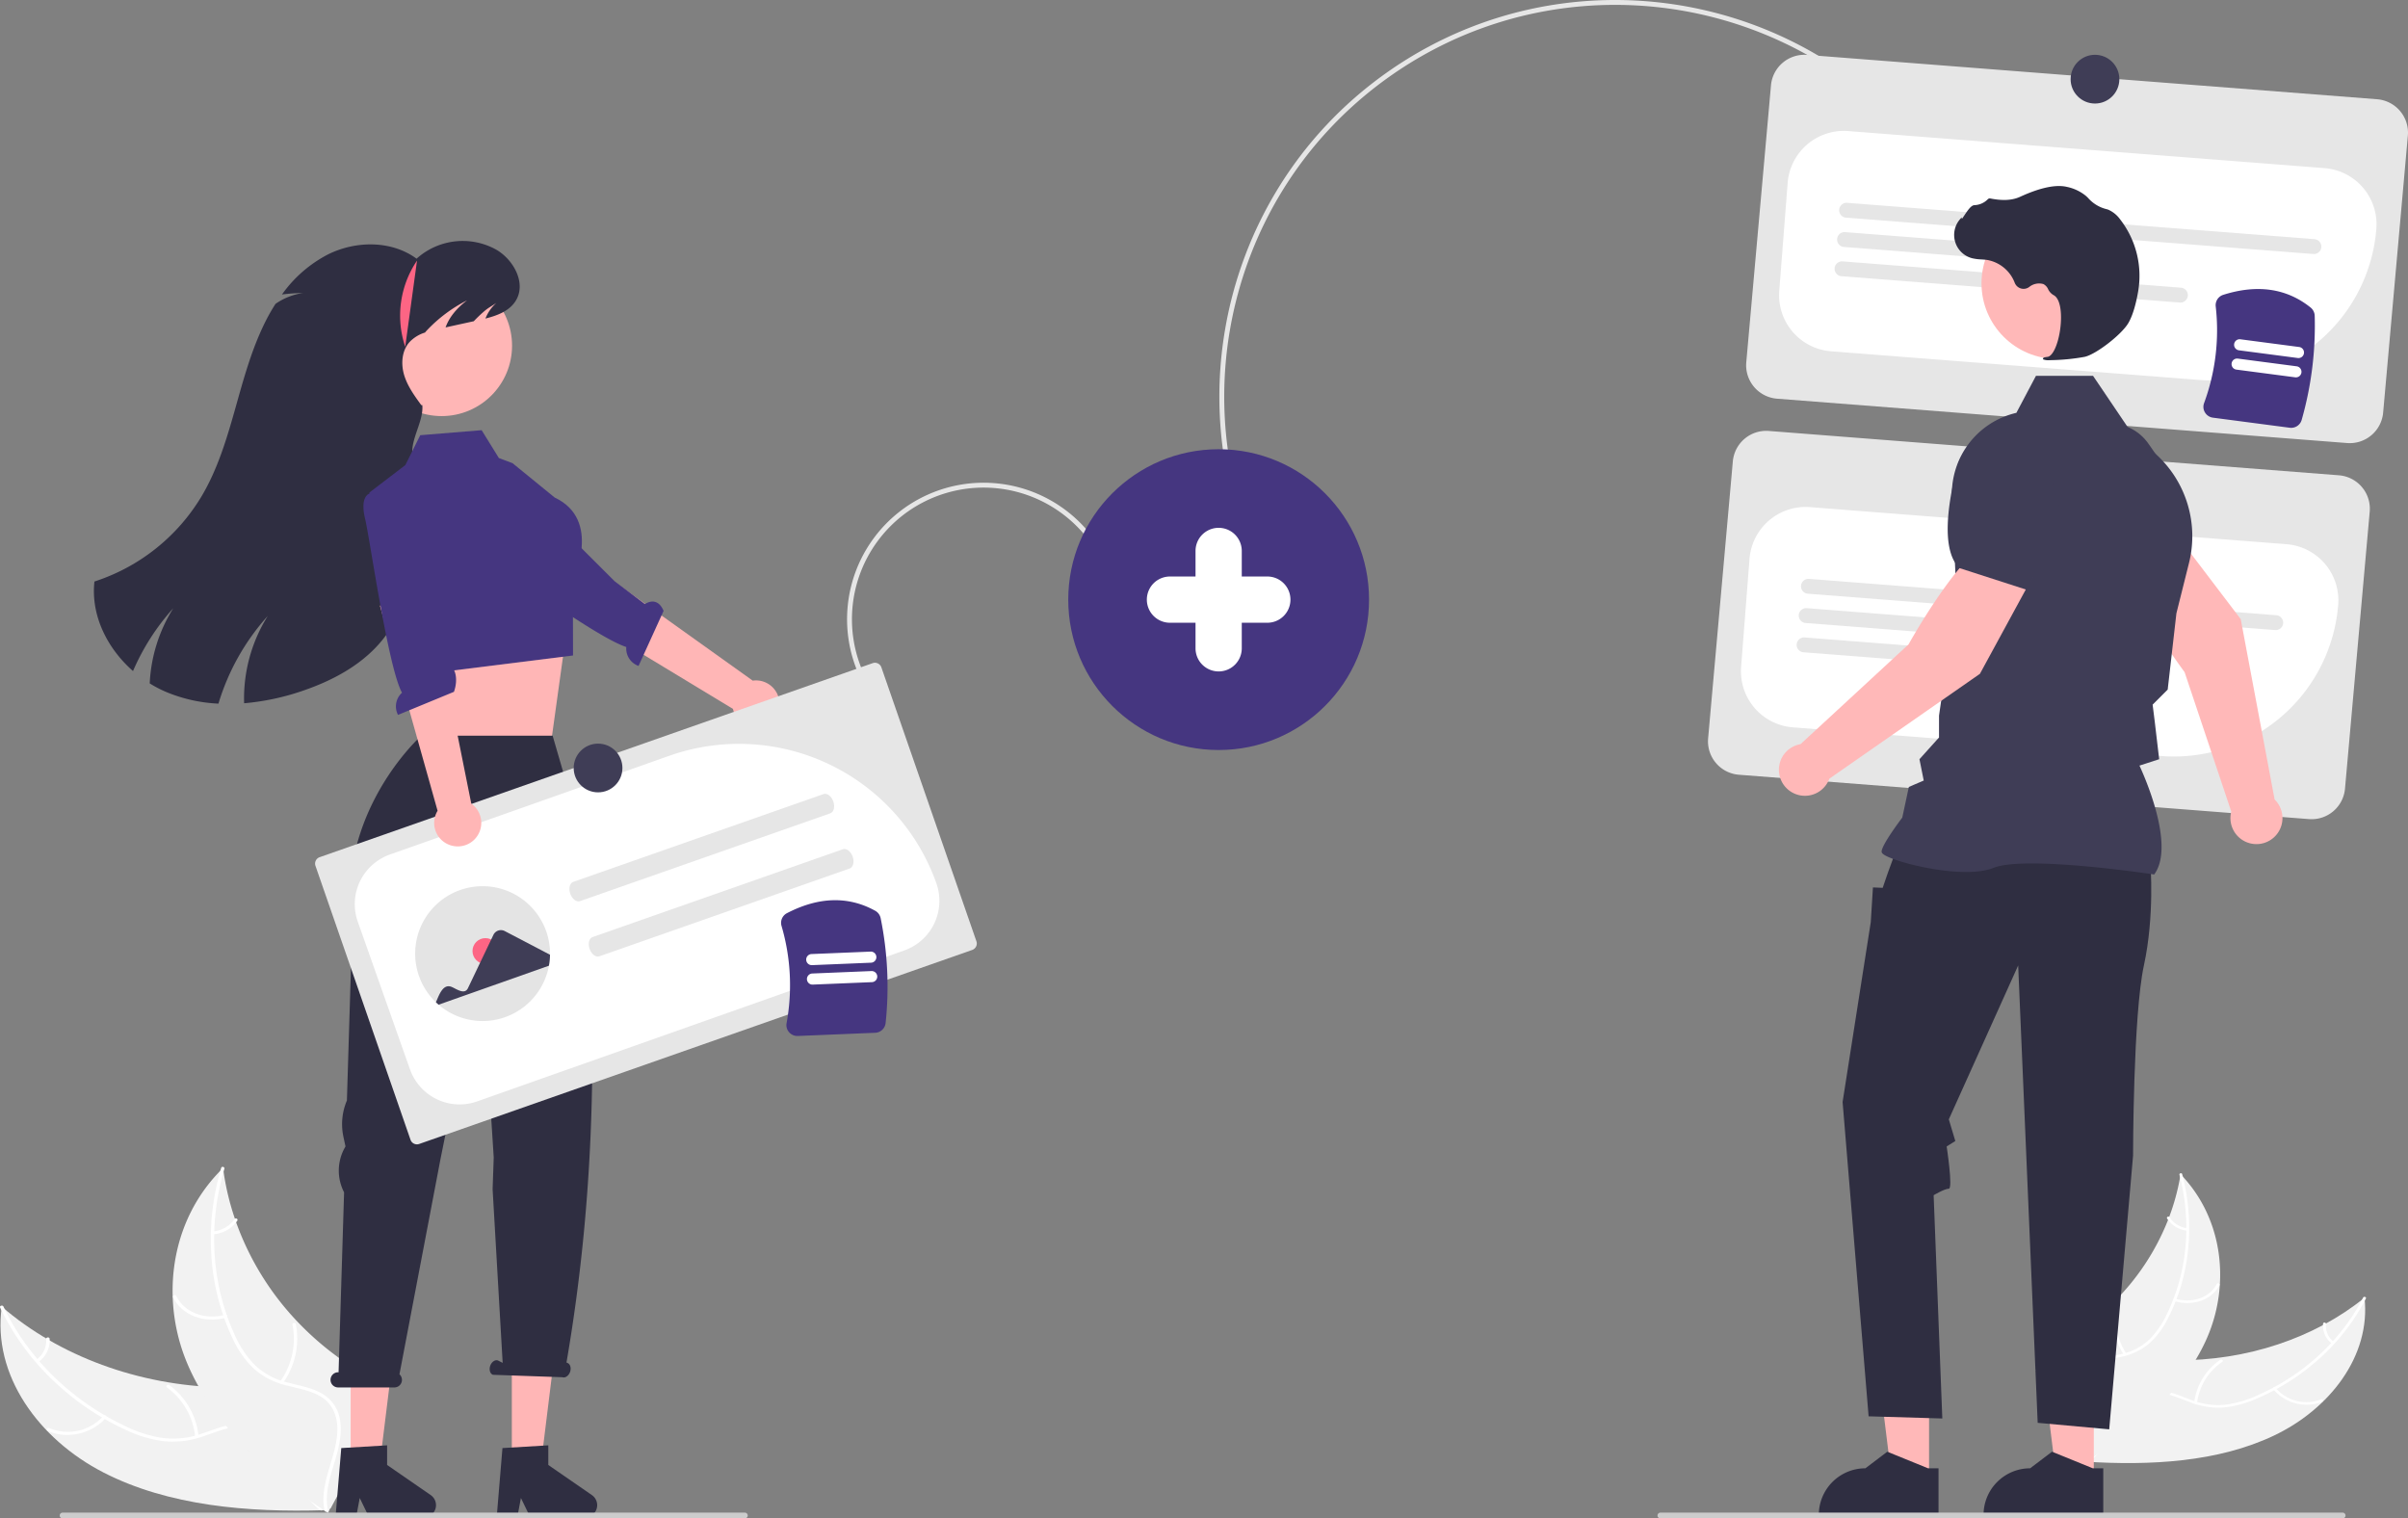
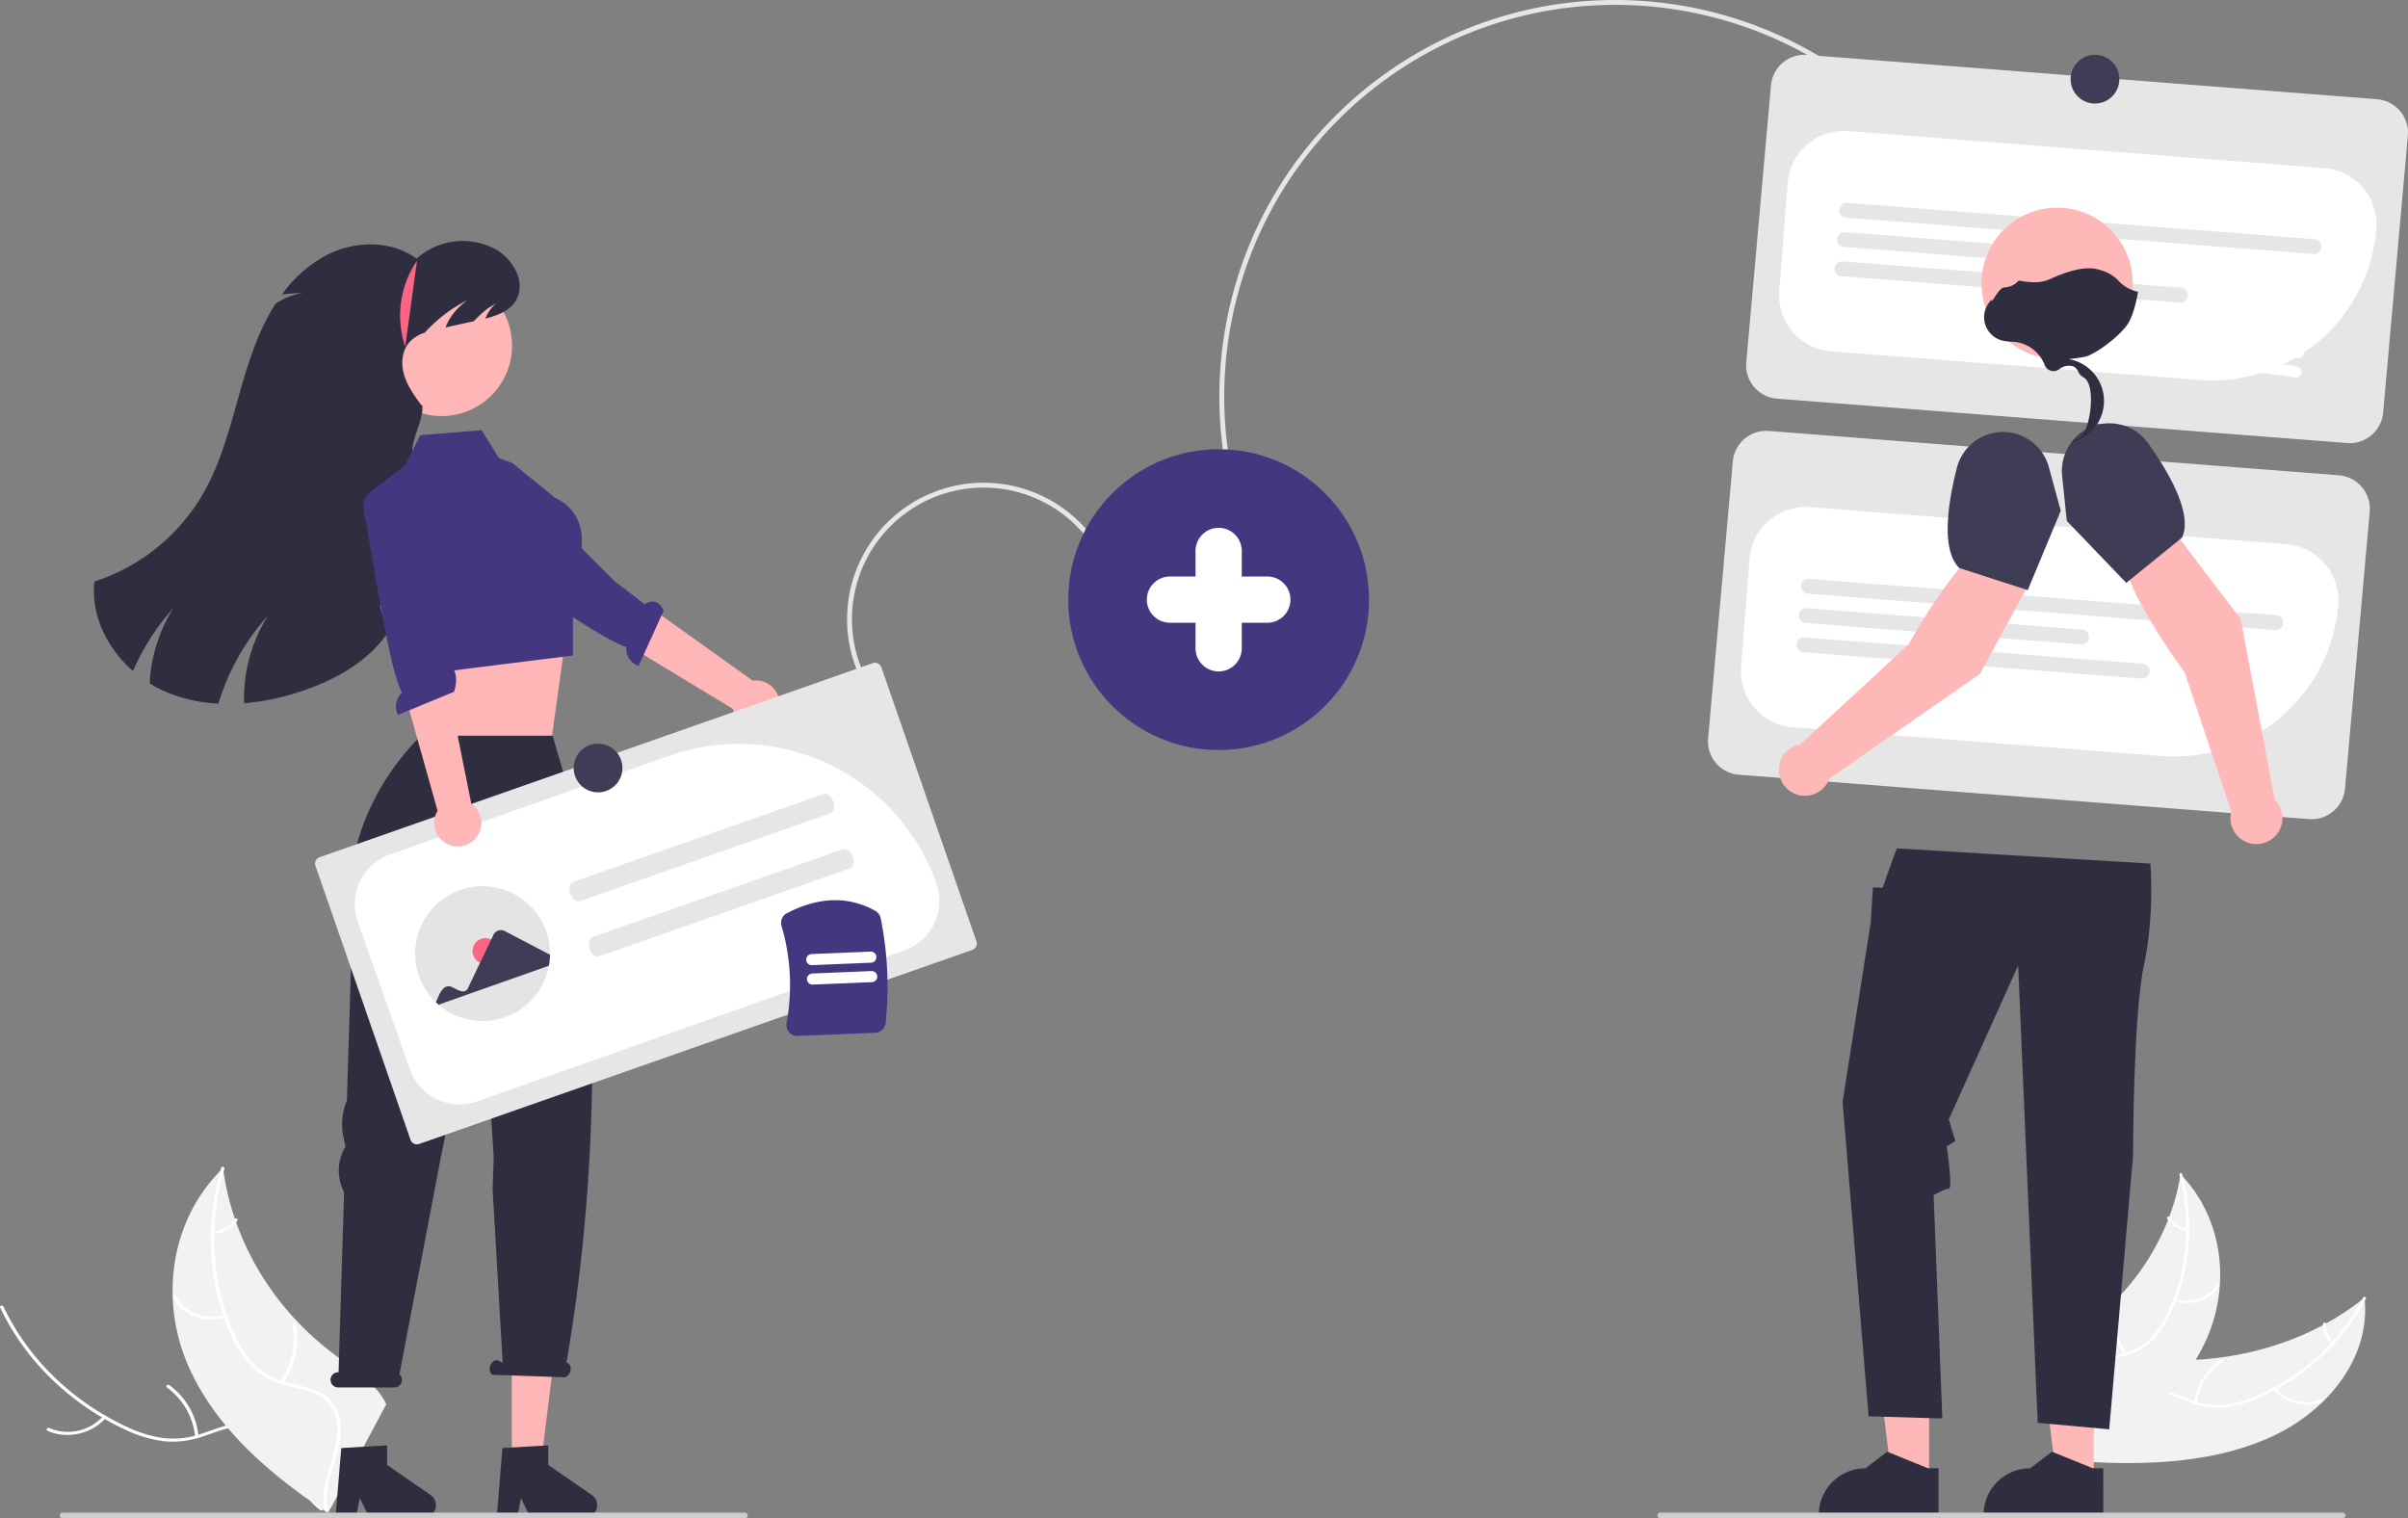
<svg xmlns="http://www.w3.org/2000/svg" data-name="Layer 1" width="989.311" height="623.836" viewBox="0 0 989.311 623.836">
  <rect x="0" y="0" width="989.311" height="623.836" fill="#808080" stroke="none" />
  <path d="M692.379,157.22c71.22-38.107,161.612-18.129,209.536,49.439l-1.631,1.157c-47.332-66.735-136.619-86.461-206.963-48.833a161.362,161.362,0,0,0-17.272,10.692C603.712,220.983,586.602,321.574,637.908,393.911l-1.631,1.157c-51.944-73.237-34.622-175.08,38.615-227.024A163.743,163.743,0,0,1,692.379,157.22Z" transform="translate(-105.345 -138.082)" fill="#e6e6e6" />
  <path d="M1069.675,320.104,835.425,301.88a13.774,13.774,0,0,1-12.649-14.784l10.155-113.813a13.774,13.774,0,0,1,14.784-12.65l234.25,18.224a13.774,13.774,0,0,1,12.65,14.784L1084.458,307.454A13.774,13.774,0,0,1,1069.675,320.104Z" transform="translate(-105.345 -138.082)" fill="#e6e6e6" />
  <path d="M1014.342,294.391q-2.667,0-5.354-.208L857.601,282.406a23.119,23.119,0,0,1-21.257-24.843l3.452-44.375A23.146,23.146,0,0,1,864.64,191.93l195.762,15.229a23.147,23.147,0,0,1,21.257,24.843,67.639,67.639,0,0,1-67.317,62.389Z" transform="translate(-105.345 -138.082)" fill="#fff" />
  <path d="M1055.718,242.436l-191.906-14.93a3.054,3.054,0,1,1,.474-6.089l191.906,14.93a3.054,3.054,0,1,1-.474,6.089Z" transform="translate(-105.345 -138.082)" fill="#e6e6e6" />
  <path d="M976.033,248.34l-113.158-8.803a3.054,3.054,0,0,1,.474-6.089L976.507,242.251a3.054,3.054,0,1,1-.474,6.089Z" transform="translate(-105.345 -138.082)" fill="#e6e6e6" />
  <path d="M1000.96,262.383,861.94,251.567a3.054,3.054,0,1,1,.474-6.089l139.021,10.815a3.054,3.054,0,0,1-.474,6.089Z" transform="translate(-105.345 -138.082)" fill="#e6e6e6" />
  <path d="M1054,474.604l-234.25-18.224a13.774,13.774,0,0,1-12.649-14.784l10.155-113.813a13.774,13.774,0,0,1,14.784-12.65l234.25,18.224a13.774,13.774,0,0,1,12.65,14.784l-10.155,113.813A13.774,13.774,0,0,1,1054,474.604Z" transform="translate(-105.345 -138.082)" fill="#e6e6e6" />
  <path d="M998.606,448.889q-2.629,0-5.293-.206L841.926,436.906a23.119,23.119,0,0,1-21.257-24.843l3.452-44.375a23.121,23.121,0,0,1,24.844-21.258L1044.727,361.66a23.12,23.12,0,0,1,21.257,24.843A67.722,67.722,0,0,1,998.606,448.889Z" transform="translate(-105.345 -138.082)" fill="#fff" />
  <path d="M1040.043,396.936,848.136,382.007a3.054,3.054,0,1,1,.474-6.089l191.906,14.93a3.054,3.054,0,1,1-.474,6.089Z" transform="translate(-105.345 -138.082)" fill="#e6e6e6" />
  <path d="M960.358,402.84,847.201,394.037a3.054,3.054,0,1,1,.474-6.089L960.832,396.751a3.054,3.054,0,0,1-.474,6.089Z" transform="translate(-105.345 -138.082)" fill="#e6e6e6" />
  <path d="M985.285,416.883,846.265,406.067a3.054,3.054,0,0,1,.474-6.089l139.021,10.815a3.054,3.054,0,0,1-.474,6.089Z" transform="translate(-105.345 -138.082)" fill="#e6e6e6" />
  <path d="M458.135,415.139a56.086,56.086,0,1,1,102.625-45.285l-1.83.808a54.085,54.085,0,1,0-98.964,43.669Z" transform="translate(-105.345 -138.082)" fill="#e6e6e6" />
  <path d="M1039.491,727.921c22.9-10.852,39.958-32.684,37.297-56.678-20.545,16.636-48.515,25.926-77.391,25.704-11.247-.087-23.842-1.231-32.015,5.08-5.085,3.927-7.379,10.162-7.669,16.376-.29,6.214,1.217,12.504,2.715,18.711l-.456,1.471C988.86,740.296,1016.59,738.772,1039.491,727.921Z" transform="translate(-105.345 -138.082)" fill="#f2f2f2" />
  <path d="M1076.224,671.183c-8.857,17.282-24.213,31.686-43.297,40.117a45.812,45.812,0,0,1-13.206,3.88,29.856,29.856,0,0,1-13.736-1.796c-4.148-1.488-8.236-3.426-12.635-4.016a16.171,16.171,0,0,0-12.219,3.294c-4.065,3.161-6.489,7.535-8.686,11.898-2.439,4.845-4.884,9.918-9.66,13.22-.579.4.227,1.232.805.833,8.31-5.744,9.51-16.132,16.113-23.089a15.539,15.539,0,0,1,12.492-5.222c4.489.331,8.707,2.327,12.894,3.865a32.04,32.04,0,0,0,13.399,2.198,42.982,42.982,0,0,0,13.367-3.399,92.244,92.244,0,0,0,25.291-15.737,86.238,86.238,0,0,0,20.212-25.658c.306-.597-.83-.983-1.134-.39Z" transform="translate(-105.345 -138.082)" fill="#fff" />
  <path d="M1039.32,708.865a17.932,17.932,0,0,0,20.161,5.125c.667-.28.122-1.257-.545-.976a16.601,16.601,0,0,1-18.746-4.8c-.468-.57-1.335.086-.87.652Z" transform="translate(-105.345 -138.082)" fill="#fff" />
  <path d="M1007.999,714.38a24.113,24.113,0,0,1,10.37-16.813c.577-.402-.229-1.234-.805-.833a25.072,25.072,0,0,0-10.749,17.518c-.082.67,1.103.794,1.184.128Z" transform="translate(-105.345 -138.082)" fill="#fff" />
  <path d="M1064.096,689.31a8.152,8.152,0,0,1-3.143-7.287c.092-.668-1.093-.791-1.184-.128a9.127,9.127,0,0,0,3.458,8.067.678.678,0,0,0,.837.09.486.486,0,0,0,.032-.742Z" transform="translate(-105.345 -138.082)" fill="#fff" />
  <path d="M1001.232,620.513c-.071.414-.141.829-.221,1.247a90.558,90.558,0,0,1-4.472,16.289c-.147.411-.302.824-.462,1.229a98.171,98.171,0,0,1-22.517,33.988A103.186,103.186,0,0,1,960.682,684.036c-6.381,4.516-13.746,8.927-17.785,15.011a16.16,16.16,0,0,0-1.148,1.965l18.194,36.812c.087.069.165.141.252.209l.654,1.494c.253-.153.511-.316.764-.469.147-.088.29-.184.437-.272.097-.061.194-.123.285-.173.032-.02.064-.041.088-.058.092-.05.17-.106.253-.153q2.169-1.366,4.322-2.766c.009-.003.009-.003.014-.014,10.913-7.136,21.177-15.2,29.61-24.503.254-.28.517-.563.762-.859a91.846,91.846,0,0,0,10.029-13.491,78.985,78.985,0,0,0,4.262-8.075,65.191,65.191,0,0,0,5.672-22.691c1.028-15.712-3.633-31.959-15.221-44.537C1001.831,621.145,1001.538,620.831,1001.232,620.513Z" transform="translate(-105.345 -138.082)" fill="#f2f2f2" />
  <path d="M1000.767,620.764c5.068,19.434,3.322,39.93-5.259,57.37a36.004,36.004,0,0,1-7.261,10.411,24.302,24.302,0,0,1-11.5,5.883c-4.113.974-8.486,1.534-12.178,3.406a12.838,12.838,0,0,0-6.918,9.382c-.903,4.872.242,9.889,1.551,14.775,1.453,5.424,3.058,11.045,1.716,16.421-.162.651,1.004.923,1.166.272,2.333-9.353-3.8-18.81-3.566-28.271.109-4.415,1.718-8.717,5.818-11.164,3.585-2.139,8.094-2.721,12.27-3.674a26.335,26.335,0,0,0,11.52-5.359,33.615,33.615,0,0,0,7.707-10.089,78.617,78.617,0,0,0,8.282-26.983,86.815,86.815,0,0,0-2.236-32.66c-.175-.671-1.287-.386-1.113.281Z" transform="translate(-105.345 -138.082)" fill="#fff" />
  <path d="M998.645,672.622c7.485,2.345,15.425-.46,18.563-6.523.309-.597-.759-1.132-1.069-.534-2.94,5.679-10.288,8.227-17.284,6.035-.736-.231-.942.793-.21,1.022Z" transform="translate(-105.345 -138.082)" fill="#fff" />
  <path d="M978.929,694.185a25.601,25.601,0,0,1-3.617-19.851c.16-.652-1.007-.923-1.166-.272a26.647,26.647,0,0,0,3.81,20.654C978.347,695.328,979.318,694.794,978.929,694.185Z" transform="translate(-105.345 -138.082)" fill="#fff" />
  <path d="M1003.958,642.677a10.059,10.059,0,0,1-7.286-4.486c-.383-.616-1.354-.081-.973.53a11.271,11.271,0,0,0,8.049,4.978c.322.039.623-.075.688-.375a.586.586,0,0,0-.478-.647Z" transform="translate(-105.345 -138.082)" fill="#fff" />
  <path d="M1039.856,466.548l-13.919-74.096L998.613,356.487l-20.25,13.239c2.861,15.519,24.505,44.491,24.505,44.491l19.184,57.304c-.077.298-.148.599-.199.908a10.687,10.687,0,1,0,18.002-5.881Z" transform="translate(-105.345 -138.082)" fill="#ffb8b8" />
  <path d="M978.907,377.555l22.925-18.607.044-.098c4.288-9.716-5.232-26.377-13.974-38.642a19.596,19.596,0,0,0-26.223-5.3h0a19.639,19.639,0,0,0-9.131,18.613l1.928,18.562Z" transform="translate(-105.345 -138.082)" fill="#3f3d56" />
  <polygon points="792.539 608.221 777.285 608.22 770.029 549.384 792.542 549.385 792.539 608.221" fill="#ffb8b8" />
  <path d="M901.775,741.323l-4.293-0L880.719,734.506l-8.984,6.816h-.001a19.145,19.145,0,0,0-19.144,19.144v.622l49.184.002Z" transform="translate(-105.345 -138.082)" fill="#2f2e41" />
  <polygon points="860.222 608.221 844.968 608.22 837.712 549.384 860.225 549.385 860.222 608.221" fill="#ffb8b8" />
  <path d="M969.458,741.323l-4.293-0-16.762-6.817-8.984,6.816h-.001A19.145,19.145,0,0,0,920.273,760.465v.622l49.184.002Z" transform="translate(-105.345 -138.082)" fill="#2f2e41" />
  <path d="M988.826,492.877s1.781,21.374-2.672,41.857-4.453,78.17-4.453,78.17l-9.796,112.411-29.389-2.672-8.015-187.91-28.498,63.23,2.672,8.906-3.559,2.226s2.668,17.366.887,17.366-6.234,2.672-6.234,2.672l3.562,91.728-30.279-.891L862.365,590.84l11.577-73.917.891-14.249,4.008.165,2.041-5.953,3.748-10.242Z" transform="translate(-105.345 -138.082)" fill="#2f2e41" />
-   <path d="M990.365,497.367l.159-.223c8.477-11.868-4.272-40.386-6.195-44.52l8.099-2.628-1.824-15.503-.864-6.911,6.19-6.19.017-.154,3.562-31.17,5.179-20.703a45.452,45.452,0,0,0-12.901-44.048l-11.972-11.288-14.55-21.529h-23.463l-8.045,15.196A34.199,34.199,0,0,0,907.297,342.612l1.823,39.855-7.138,49.623-.004,8.98-8.033,8.927,1.754,8.77-6.114,2.62-2.7,12.597c-1.117,1.474-8.491,11.306-8.491,13.994,0,.404.298.794.937,1.226,5.025,3.403,32.8,10.34,45.092,5.421,13.094-5.236,65.145,2.619,65.67,2.699Z" transform="translate(-105.345 -138.082)" fill="#3f3d56" />
  <path d="M786.324,760.728a1.186,1.186,0,0,0,1.183,1.19h280.297a1.19,1.19,0,0,0,0-2.38h-280.29a1.187,1.187,0,0,0-1.19,1.183Z" transform="translate(-105.345 -138.082)" fill="#ccc" />
  <circle cx="845.159" cy="116.393" r="31.074" fill="#ffb8b8" />
-   <path d="M947.526,286.053a84.516,84.516,0,0,0,14.346-1.375c4.687-1.08,15.027-9.076,17.846-13.799h0c2.094-3.51,3.35-8.938,4.036-12.874a37.779,37.779,0,0,0-7.379-29.811,11.936,11.936,0,0,0-4.926-3.989c-.174-.063-.354-.118-.534-.165a14.727,14.727,0,0,1-7.44-4.342,12.144,12.144,0,0,0-1.25-1.221,18.139,18.139,0,0,0-7.664-3.604c-4.529-1.088-11.006.275-19.253,4.054-4.143,1.899-8.742,1.369-12.286.695a1.154,1.154,0,0,0-1.076.4,8.144,8.144,0,0,1-5.476,2.349c-1.258.088-2.535,1.866-4.074,4.182-.349.526-.757,1.139-1.052,1.514l-.059-.703-.692.804a9.883,9.883,0,0,0,4.876,15.981,19.273,19.273,0,0,0,3.891.517c.795.051,1.617.104,2.407.22a14.9,14.9,0,0,1,11.318,9.38,3.897,3.897,0,0,0,5.928,1.739,6.438,6.438,0,0,1,5.837-1.219,4.274,4.274,0,0,1,1.944,2.093,5.57,5.57,0,0,0,2.176,2.41c3.235,1.564,3.644,8.85,2.654,14.959-.954,5.888-3.03,10.184-5.047,10.445-1.553.201-1.729.317-1.834.595l-.094.249.181.226A6.364,6.364,0,0,0,947.526,286.053Z" transform="translate(-105.345 -138.082)" fill="#2f2e41" />
+   <path d="M947.526,286.053a84.516,84.516,0,0,0,14.346-1.375c4.687-1.08,15.027-9.076,17.846-13.799h0c2.094-3.51,3.35-8.938,4.036-12.874c-.174-.063-.354-.118-.534-.165a14.727,14.727,0,0,1-7.44-4.342,12.144,12.144,0,0,0-1.25-1.221,18.139,18.139,0,0,0-7.664-3.604c-4.529-1.088-11.006.275-19.253,4.054-4.143,1.899-8.742,1.369-12.286.695a1.154,1.154,0,0,0-1.076.4,8.144,8.144,0,0,1-5.476,2.349c-1.258.088-2.535,1.866-4.074,4.182-.349.526-.757,1.139-1.052,1.514l-.059-.703-.692.804a9.883,9.883,0,0,0,4.876,15.981,19.273,19.273,0,0,0,3.891.517c.795.051,1.617.104,2.407.22a14.9,14.9,0,0,1,11.318,9.38,3.897,3.897,0,0,0,5.928,1.739,6.438,6.438,0,0,1,5.837-1.219,4.274,4.274,0,0,1,1.944,2.093,5.57,5.57,0,0,0,2.176,2.41c3.235,1.564,3.644,8.85,2.654,14.959-.954,5.888-3.03,10.184-5.047,10.445-1.553.201-1.729.317-1.834.595l-.094.249.181.226A6.364,6.364,0,0,0,947.526,286.053Z" transform="translate(-105.345 -138.082)" fill="#2f2e41" />
  <circle cx="500.674" cy="246.354" r="61.789" fill="#453680" />
  <path d="M940.369,375.24,919.987,362.206c-12.979,8.977-30.519,40.603-30.519,40.603l-44.392,41.012A10.681,10.681,0,1,0,856.914,458.015l61.868-43.1Z" transform="translate(-105.345 -138.082)" fill="#ffb8b8" />
  <path d="M938.426,380.529l13.575-32.58-4.91-18.004a19.641,19.641,0,0,0-15.241-14.055h0a19.595,19.595,0,0,0-22.536,14.418c-3.718,14.596-6.573,33.571.936,41.08l.076.076Z" transform="translate(-105.345 -138.082)" fill="#3f3d56" />
-   <path d="M147.903,743.067c-26.572-13.639-45.851-39.995-41.82-68.161,23.581,20.365,56.184,32.353,90.209,33.17,13.252.318,28.133-.559,37.525,7.18,5.844,4.816,8.313,12.246,8.423,19.578.109,7.332-1.9,14.685-3.897,21.941l.482,1.75C207.085,759.536,174.475,756.705,147.903,743.067Z" transform="translate(-105.345 -138.082)" fill="#f2f2f2" />
  <path d="M106.749,674.857c9.788,20.69,27.34,38.232,49.507,48.877a53.994,53.994,0,0,0,15.412,5.064,35.188,35.188,0,0,0,16.249-1.602c4.942-1.598,9.83-3.729,15.034-4.259a19.059,19.059,0,0,1,14.272,4.337c4.67,3.875,7.363,9.119,9.788,14.341,2.693,5.798,5.383,11.866,10.886,15.934.667.493-.314,1.443-.98.951-9.575-7.077-10.6-19.359-18.119-27.802-3.509-3.94-8.459-6.872-14.52-6.618-5.301.222-10.344,2.416-15.334,4.071A37.764,37.764,0,0,1,173.076,730.24a50.658,50.658,0,0,1-15.62-4.503,108.722,108.722,0,0,1-29.206-19.483,101.642,101.642,0,0,1-22.852-30.981c-.338-.715,1.015-1.127,1.351-.417Z" transform="translate(-105.345 -138.082)" fill="#fff" />
  <path d="M148.816,720.625c-5.825,6.644-16.077,8.89-23.941,5.284-.775-.355-.097-1.485.679-1.13a19.566,19.566,0,0,0,22.262-4.955c.573-.654,1.57.151,1.0.801Z" transform="translate(-105.345 -138.082)" fill="#fff" />
  <path d="M185.507,728.291a28.42,28.42,0,0,0-11.589-20.193c-.665-.495.316-1.445.98-.951a29.55,29.55,0,0,1,12.009,21.038c.072.792-1.329.894-1.4.106Z" transform="translate(-105.345 -138.082)" fill="#fff" />
-   <path d="M120.358,696.664a9.609,9.609,0,0,0,3.975-8.467c-.083-.79,1.317-.891,1.4-.106a10.758,10.758,0,0,1-4.375,9.374.799.799,0,0,1-.99.075.572.572,0,0,1-.01-.876Z" transform="translate(-105.345 -138.082)" fill="#fff" />
  <path d="M196.983,617.966c.068.491.135.982.213,1.477a106.732,106.732,0,0,0,4.66,19.356c.157.489.326.982.499,1.465a115.707,115.707,0,0,0,25.257,40.879,121.616,121.616,0,0,0,14.768,13.169c7.349,5.558,15.86,11.03,20.39,18.348a19.046,19.046,0,0,1,1.278,2.358l-22.808,42.686c-.105.078-.199.159-.305.237l-.826,1.736c-.292-.189-.59-.392-.882-.581-.17-.109-.335-.228-.505-.337-.112-.076-.223-.152-.33-.215-.037-.025-.074-.051-.101-.072-.106-.062-.197-.131-.292-.189q-2.505-1.69-4.989-3.419c-.011-.004-.011-.004-.016-.017-12.59-8.814-24.38-18.696-33.966-29.971-.288-.339-.587-.682-.865-1.041a108.252,108.252,0,0,1-11.31-16.267,93.092,93.092,0,0,1-4.719-9.671,76.835,76.835,0,0,1-5.835-26.943c-.624-18.548,5.474-37.513,19.594-51.897C196.255,618.688,196.611,618.33,196.983,617.966Z" transform="translate(-105.345 -138.082)" fill="#f2f2f2" />
  <path d="M197.522,618.279c-6.696,22.704-5.404,46.915,4.053,67.78a42.435,42.435,0,0,0,8.164,12.535,28.643,28.643,0,0,0,13.328,7.36c4.809,1.301,9.939,2.124,14.219,4.467a15.131,15.131,0,0,1,7.8,11.311c.882,5.774-.655,11.641-2.379,17.347-1.915,6.336-4.014,12.897-2.635,19.28.167.773-1.217,1.049-1.384.277-2.399-11.105,5.18-22.017,5.257-33.171.036-5.205-1.698-10.333-6.436-13.368-4.143-2.654-9.433-3.507-14.318-4.786a31.039,31.039,0,0,1-13.371-6.744,39.618,39.618,0,0,1-8.702-12.173,92.66,92.66,0,0,1-8.749-32.096,102.323,102.323,0,0,1,3.854-38.391c.231-.784,1.53-.407,1.301.372Z" transform="translate(-105.345 -138.082)" fill="#fff" />
  <path d="M198.085,679.448c-8.905,2.483-18.154-1.119-21.624-8.377-.342-.715.937-1.305,1.279-.589,3.251,6.8,11.812,10.075,20.136,7.755.876-.244,1.08.969.209,1.212Z" transform="translate(-105.345 -138.082)" fill="#fff" />
  <path d="M220.506,705.587a30.174,30.174,0,0,0,5.002-23.25c-.164-.774,1.22-1.05,1.384-.277a31.407,31.407,0,0,1-5.26,24.188c-.485.707-1.608.042-1.126-.661Z" transform="translate(-105.345 -138.082)" fill="#fff" />
  <path d="M192.944,643.974a11.855,11.855,0,0,0,8.751-5.013c.475-.711,1.598-.045,1.126.661a13.284,13.284,0,0,1-9.668,5.563c-.381.034-.731-.111-.797-.467a.691.691,0,0,1,.588-.744Z" transform="translate(-105.345 -138.082)" fill="#fff" />
  <polygon points="172.025 265.948 174.027 284.513 172.849 308.857 226.771 302.451 231.838 265.948 225.382 266.011 172.025 265.948" fill="#ffb6b6" />
-   <polygon points="144.057 603.005 155.846 603.005 161.457 557.533 144.057 557.533 144.057 603.005" fill="#ffb6b6" />
  <path d="M245.554,733.012l18.834-1.124v8.069L282.295,752.324a5.04,5.04,0,0,1-2.864,9.188H257.008l-3.865-7.982-1.509,7.982h-8.454Z" transform="translate(-105.345 -138.082)" fill="#2f2e41" />
  <polygon points="210.278 603.005 222.067 603.005 227.677 557.533 210.278 557.533 210.278 603.005" fill="#ffb6b6" />
  <path d="M311.775,733.012l18.834-1.124v8.069l17.906,12.367a5.04,5.04,0,0,1-2.864,9.188H323.229l-3.865-7.982-1.509,7.982H309.4Z" transform="translate(-105.345 -138.082)" fill="#2f2e41" />
  <path d="M244.315,701.874h.128l2.267-73.936a19.333,19.333,0,0,1,.254-18.27l.325-.588-.842-3.901a24.85,24.85,0,0,1,1.42-14.956l2.115-68.968c-7.557-48.973,28.456-80.911,28.456-80.911h53.947l11.582,39.792c7.657,74.595,6.267,147.286-5.883,217.71l.331.168c1.193.412,1.704,2.064,1.143,3.69s-1.983,2.611-3.176,2.2l-28.49-.991c-1.193-.412-1.704-2.064-1.143-3.69.561-1.627,1.983-2.611,3.176-2.2l1.937.98-4.131-71.345.458-13.032-.945-14.784-4.367-66.499-16.53,81.775-16.884,88.578a3.106,3.106,0,0,1-2.094,5.408H244.315a3.116,3.116,0,1,1,0-6.231Z" transform="translate(-105.345 -138.082)" fill="#2f2e41" />
  <circle cx="181.441" cy="142.012" r="28.935" fill="#ffb6b6" />
  <path d="M159.992,413.775a94.208,94.208,0,0,1,16.532-25.79,63.662,63.662,0,0,0-9.667,30.87,48.78,48.78,0,0,0,6.602,3.453A63.262,63.262,0,0,0,195.092,427.168a94.396,94.396,0,0,1,20.269-36.034,63.814,63.814,0,0,0-9.72,35.877,99.921,99.921,0,0,0,24.341-5.217c11.808-4.062,23.271-10.129,31.437-19.565,8.838-10.213,13.194-23.69,14.601-37.126,1.407-13.425.084-26.976-1.249-40.411-.63-6.403,4.702-13.771,4.073-20.174h-.42c-2.803-3.842-5.658-7.778-7.033-12.333-1.365-4.545-1.008-9.909,2.131-13.488a14.655,14.655,0,0,1,6.434-3.989c.231-.294.483-.577.745-.861a59.841,59.841,0,0,1,16.532-12.365c-4.461,3.369-7.442,7.18-8.828,11.116q5.794-1.275,11.588-2.54a55.815,55.815,0,0,1,4.073-3.905c2.068-1.795,2.75-1.931,5.217-3.621a16.643,16.643,0,0,0-4.503,6.424c4.965-1.249,9.93-3.128,12.512-7.4,4.283-7.064-.808-16.595-7.914-20.814a28.316,28.316,0,0,0-32.885,3.621c-10.276-7.568-24.908-7.442-36.339-1.784a53.134,53.134,0,0,0-18.957,16.49,74.143,74.143,0,0,1,8.586-.598,26.332,26.332,0,0,0-11.242,4.45,77.432,77.432,0,0,0-4.073,7.127q-1.212,2.409-2.288,4.881c-4.398,10.014-7.264,20.678-10.234,31.216-3.464,12.281-7.18,24.646-13.666,35.635a80.038,80.038,0,0,1-44.137,35.216C142.599,390.882,149.38,404.464,159.992,413.775Z" transform="translate(-105.345 -138.082)" fill="#2f2e41" />
  <path d="M315.924,328.38l-5.616-2.109-7.082-11.451-25.225,2.061-6.131,12.278L257.1,340.439l6.459,34.018L273.595,415.779l67.177-8.397-.071-31.106s12.139-24.576-7.47-33.785Z" transform="translate(-105.345 -138.082)" fill="#453680" />
  <path d="M419.471,436.28a9.612,9.612,0,0,1-12.991-6.962l-74.902-45.323,13.691-15.796,69.321,49.518a9.664,9.664,0,0,1,4.881,18.563Z" transform="translate(-105.345 -138.082)" fill="#ffb6b6" />
  <path d="M306.619,362.503s-3.58,3.602,5.402,9.524c7.191,4.741,39.264,28.17,50.633,31.876a7.551,7.551,0,0,0,5.033,7.77l10.294-22.622c-2.228-5.172-5.793-3.974-7.668-2.802l-12.433-9.35-30.53-30.486-18.191,13.441Z" transform="translate(-105.345 -138.082)" fill="#453680" />
  <path d="M276.675,245.149a40.295,40.295,0,0,0-4.848,35.414" transform="translate(-105.345 -138.082)" fill="#fd6584" />
  <path d="M129.876,760.728a1.186,1.186,0,0,0,1.19,1.19h280.29a1.19,1.19,0,1,0,0-2.38h-280.29A1.187,1.187,0,0,0,129.876,760.728Z" transform="translate(-105.345 -138.082)" fill="#ccc" />
  <path id="a4a87c0b-578c-404f-b0e7-3c25016717c2-252" data-name="Path 3114" d="M236.666,490.254a2.797,2.797,0,0,0-1.711,3.56l39.05,112.55a2.797,2.797,0,0,0,3.56,1.711L504.786,528.354a2.797,2.797,0,0,0,1.711-3.561L467.447,412.243a2.797,2.797,0,0,0-3.561-1.711Z" transform="translate(-105.345 -138.082)" fill="#e6e6e6" />
  <path d="M294.179,591.832a21.649,21.649,0,0,1-20.396-14.41l-21.445-60.676a21.612,21.612,0,0,1,13.174-27.578l114.839-40.589a86.06,86.06,0,0,1,109.698,52.403A21.612,21.612,0,0,1,476.875,528.561l-.167-.472.167.472L301.36,590.596A21.534,21.534,0,0,1,294.179,591.832Z" transform="translate(-105.345 -138.082)" fill="#fff" />
  <path id="e6660b72-17a8-4076-a000-8bf222be7673-253" data-name="Path 3117" d="M446.469,472.227,343.641,508.305c-1.449.508-3.244-.85-4.011-3.034s-.213-4.366,1.236-4.874l102.828-36.078c1.449-.508,3.244.85,4.011,3.034S447.918,471.72,446.469,472.227Z" transform="translate(-105.345 -138.082)" fill="#e6e6e6" />
  <path id="f689c0b7-f689-4c10-b0b9-25ad5f15d9dd-254" data-name="Path 3118" d="M454.422,494.896,351.594,530.974c-1.449.508-3.244-.85-4.011-3.034s-.213-4.366,1.236-4.874l102.828-36.078c1.449-.508,3.244.85,4.011,3.034S455.871,494.388,454.422,494.896Z" transform="translate(-105.345 -138.082)" fill="#e6e6e6" />
  <path id="f731b694-f804-4551-a9ab-28894637a524-255" data-name="Path 3124" d="M364.949,583.573" transform="translate(-105.345 -138.082)" fill="#e6e6e6" />
  <path d="M329.727,520.638a27.578,27.578,0,0,1,1.584,9.697,26.822,26.822,0,0,1-.446,4.502,27.706,27.706,0,0,1-45.329,16.021q-.56-.479-1.091-.989a27.7,27.7,0,1,1,45.282-29.231Z" transform="translate(-105.345 -138.082)" fill="#e4e4e4" />
  <circle cx="199.419" cy="390.722" r="5.295" fill="#fd6584" />
  <path d="M284.445,549.869c1.359-3.155,2.966-7.968,6.688-6.216,1.839.797,5.132,3.219,6.469.402l10.47-21.916a3.41,3.41,0,0,1,4.627-1.543l18.613,9.738a26.83,26.83,0,0,1-.446,4.502l-45.329,16.021Z" transform="translate(-105.345 -138.082)" fill="#3f3d56" />
  <path d="M289.848,485.147a9.612,9.612,0,0,1-4.725-13.961L261.428,386.906l20.79-2.172,16.755,83.527a9.664,9.664,0,0,1-9.125,16.886Z" transform="translate(-105.345 -138.082)" fill="#ffb6b6" />
  <path d="M257.922,340.642s-5.075.182-2.566,10.644c2.008,8.376,9.383,60.917,15.149,71.393a7.551,7.551,0,0,0-1.637,9.112l22.977-9.477c1.908-5.298.431-10.108-1.74-10.534l-2.684-15.323L283.464,345.053l-21.877-4.608Z" transform="translate(-105.345 -138.082)" fill="#453680" />
  <path d="M464.902,562.391l-31.776,1.316a4.501,4.501,0,0,1-3.602-1.555,4.408,4.408,0,0,1-1.017-3.707,86.535,86.535,0,0,0-2.075-39.953,4.471,4.471,0,0,1,2.208-5.227c13.015-6.762,25.211-7.105,36.246-1.02a4.527,4.527,0,0,1,2.272,3.06,141.552,141.552,0,0,1,2.042,43.032A4.491,4.491,0,0,1,464.902,562.391Z" transform="translate(-105.345 -138.082)" fill="#453680" />
  <path d="M463.557,541.593l-24.297,1.006a2.281,2.281,0,1,1-.189-4.558l24.297-1.006a2.281,2.281,0,1,1,.189,4.558Z" transform="translate(-105.345 -138.082)" fill="#fff" />
  <path d="M463.226,533.6l-24.297,1.006a2.281,2.281,0,0,1-.189-4.558l24.297-1.006a2.281,2.281,0,0,1,.189,4.558Z" transform="translate(-105.345 -138.082)" fill="#fff" />
-   <path d="M1046.059,313.818l-31.534-4.136a4.501,4.501,0,0,1-3.283-2.148,4.408,4.408,0,0,1-.368-3.826,86.535,86.535,0,0,0,4.786-39.719,4.471,4.471,0,0,1,3.069-4.772c13.98-4.437,26.055-2.69,35.886,5.191a4.527,4.527,0,0,1,1.715,3.403,141.552,141.552,0,0,1-5.345,42.748A4.491,4.491,0,0,1,1046.059,313.818Z" transform="translate(-105.345 -138.082)" fill="#453680" />
  <path d="M1048.29,293.097l-24.111-3.162a2.281,2.281,0,1,1,.593-4.523l24.111,3.162a2.281,2.281,0,1,1-.593,4.523Z" transform="translate(-105.345 -138.082)" fill="#fff" />
  <path d="M1049.33,285.165l-24.111-3.162a2.281,2.281,0,1,1,.593-4.523l24.111,3.162a2.281,2.281,0,1,1-.593,4.523Z" transform="translate(-105.345 -138.082)" fill="#fff" />
  <path d="M626.019,374.936h-10.5v-10.5a9.5,9.5,0,0,0-19,0v10.5h-10.5a9.5,9.5,0,0,0,0,19h10.5v10.5a9.5,9.5,0,0,0,19,0v-10.5h10.5a9.5,9.5,0,0,0,0-19Z" transform="translate(-105.345 -138.082)" fill="#fff" />
  <circle cx="860.709" cy="32.523" r="10.011" fill="#3f3d56" />
  <circle cx="245.709" cy="315.523" r="10.011" fill="#3f3d56" />
</svg>